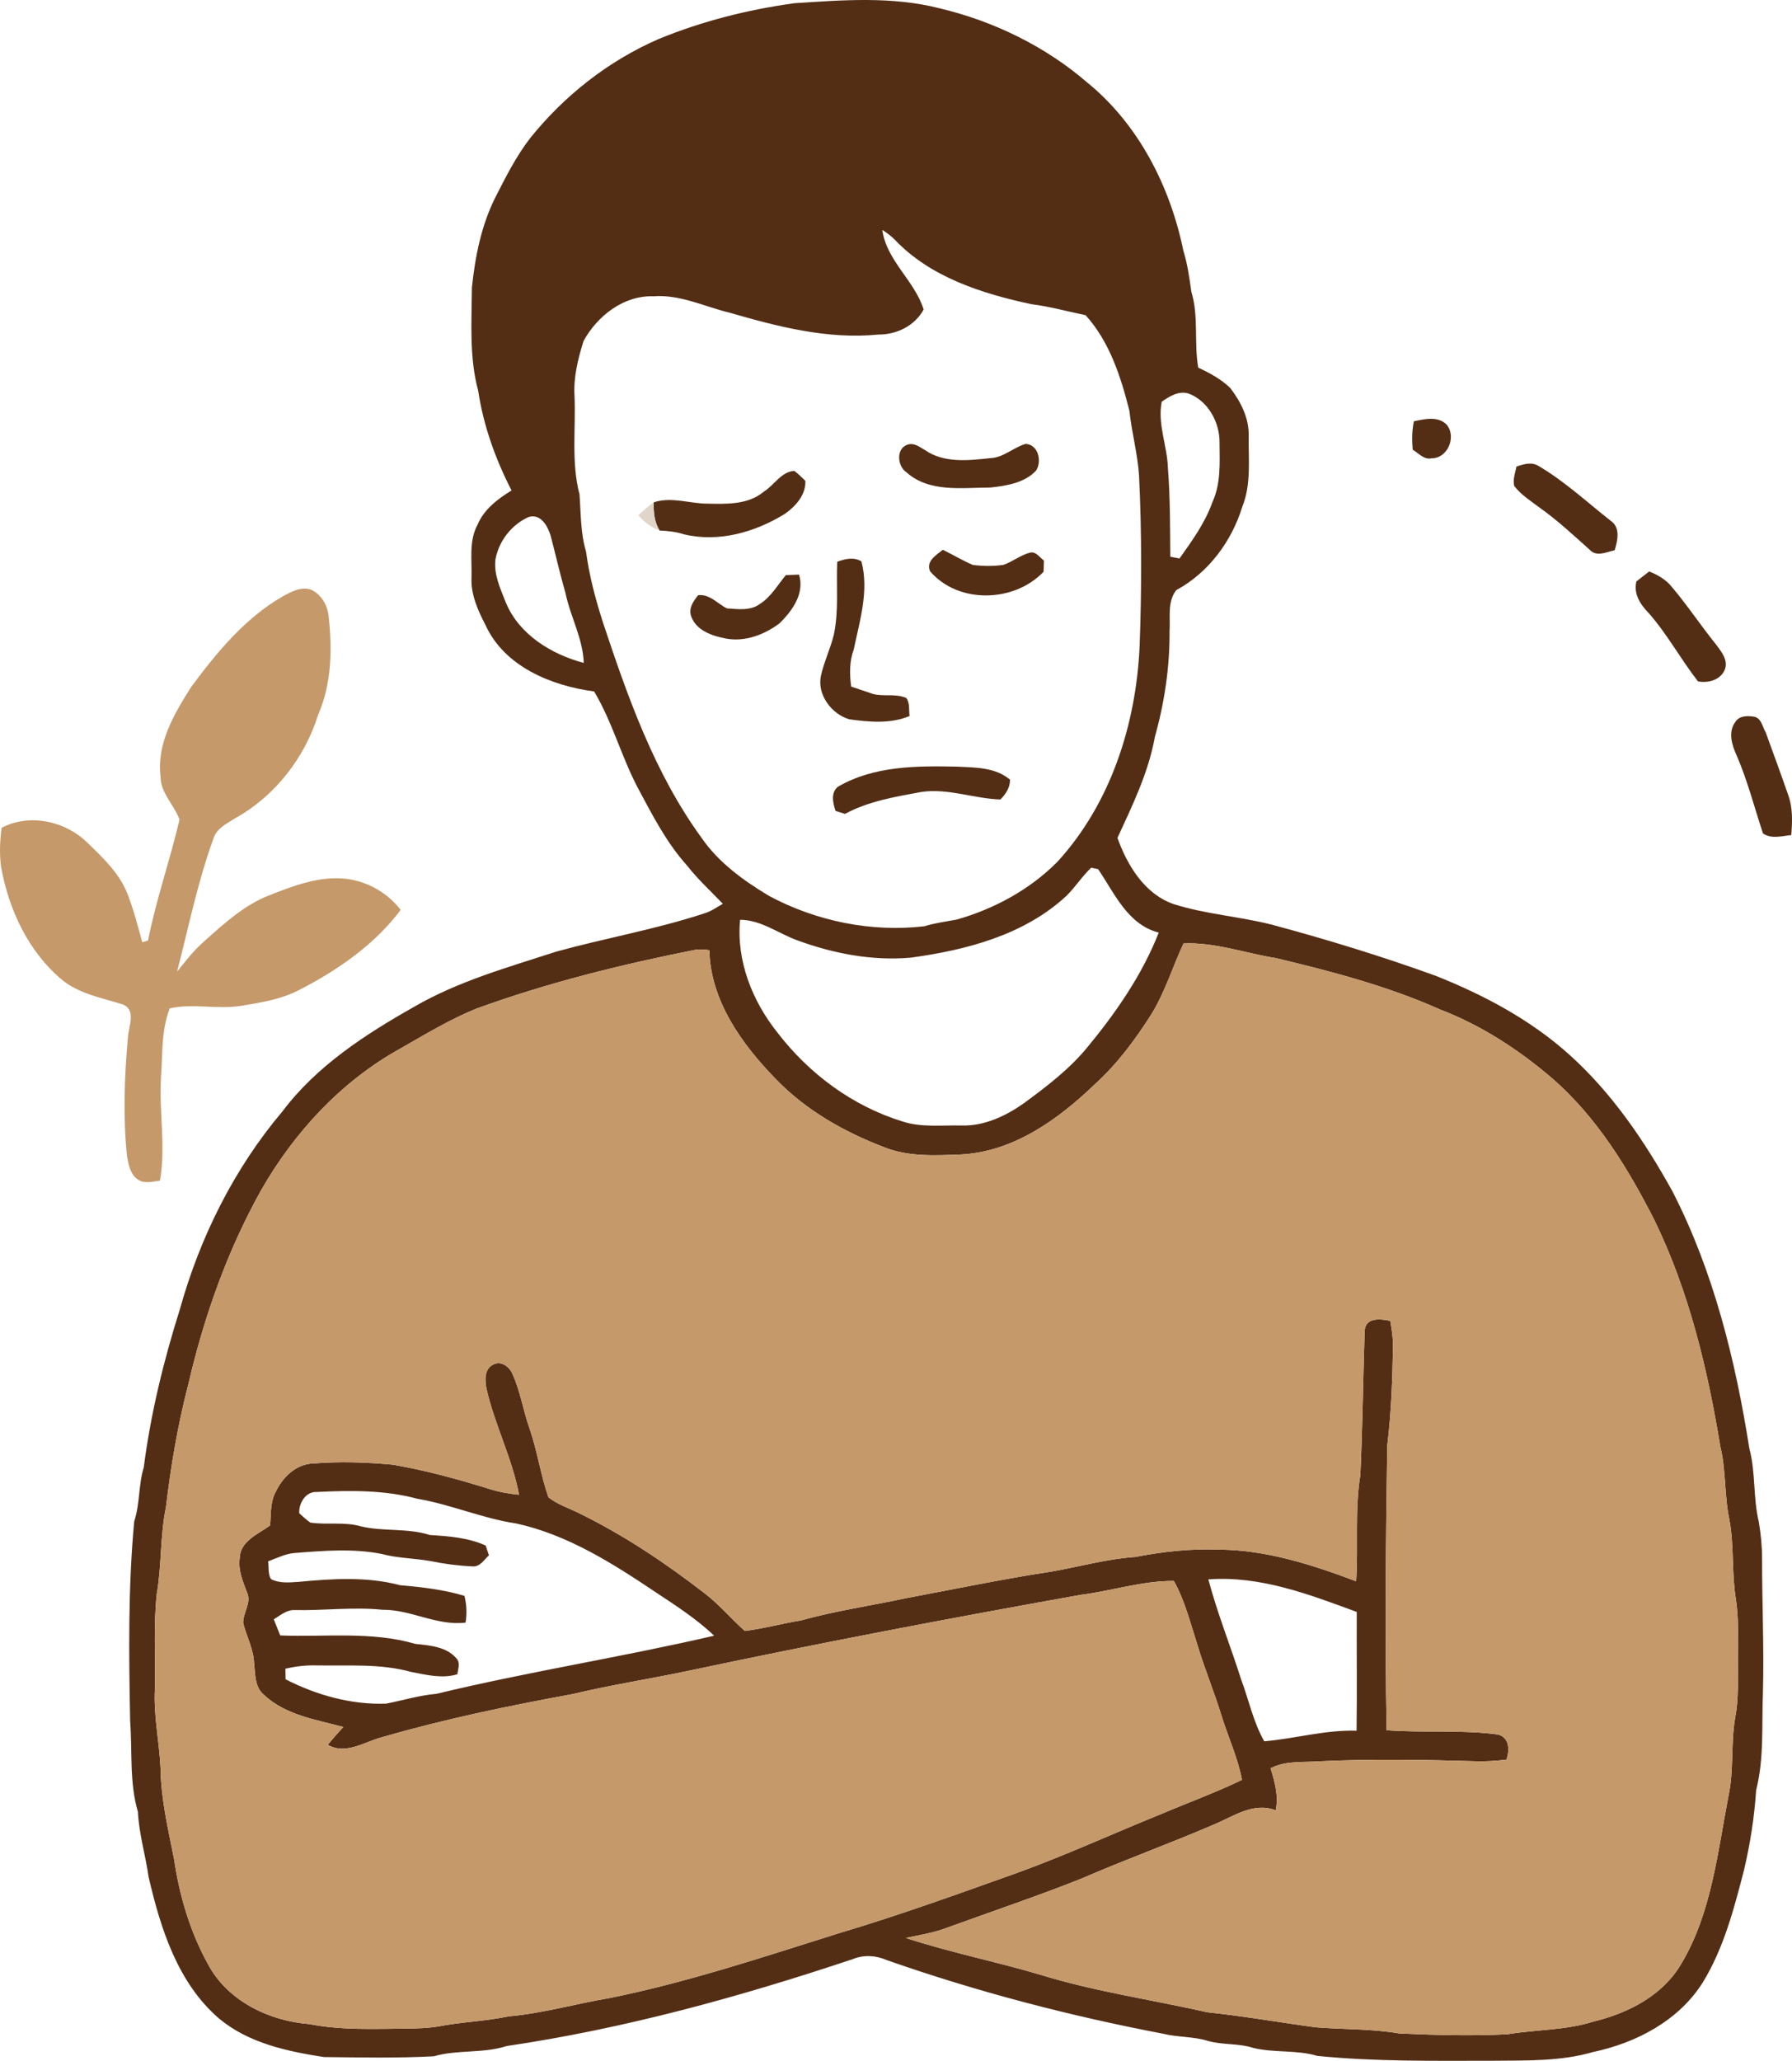
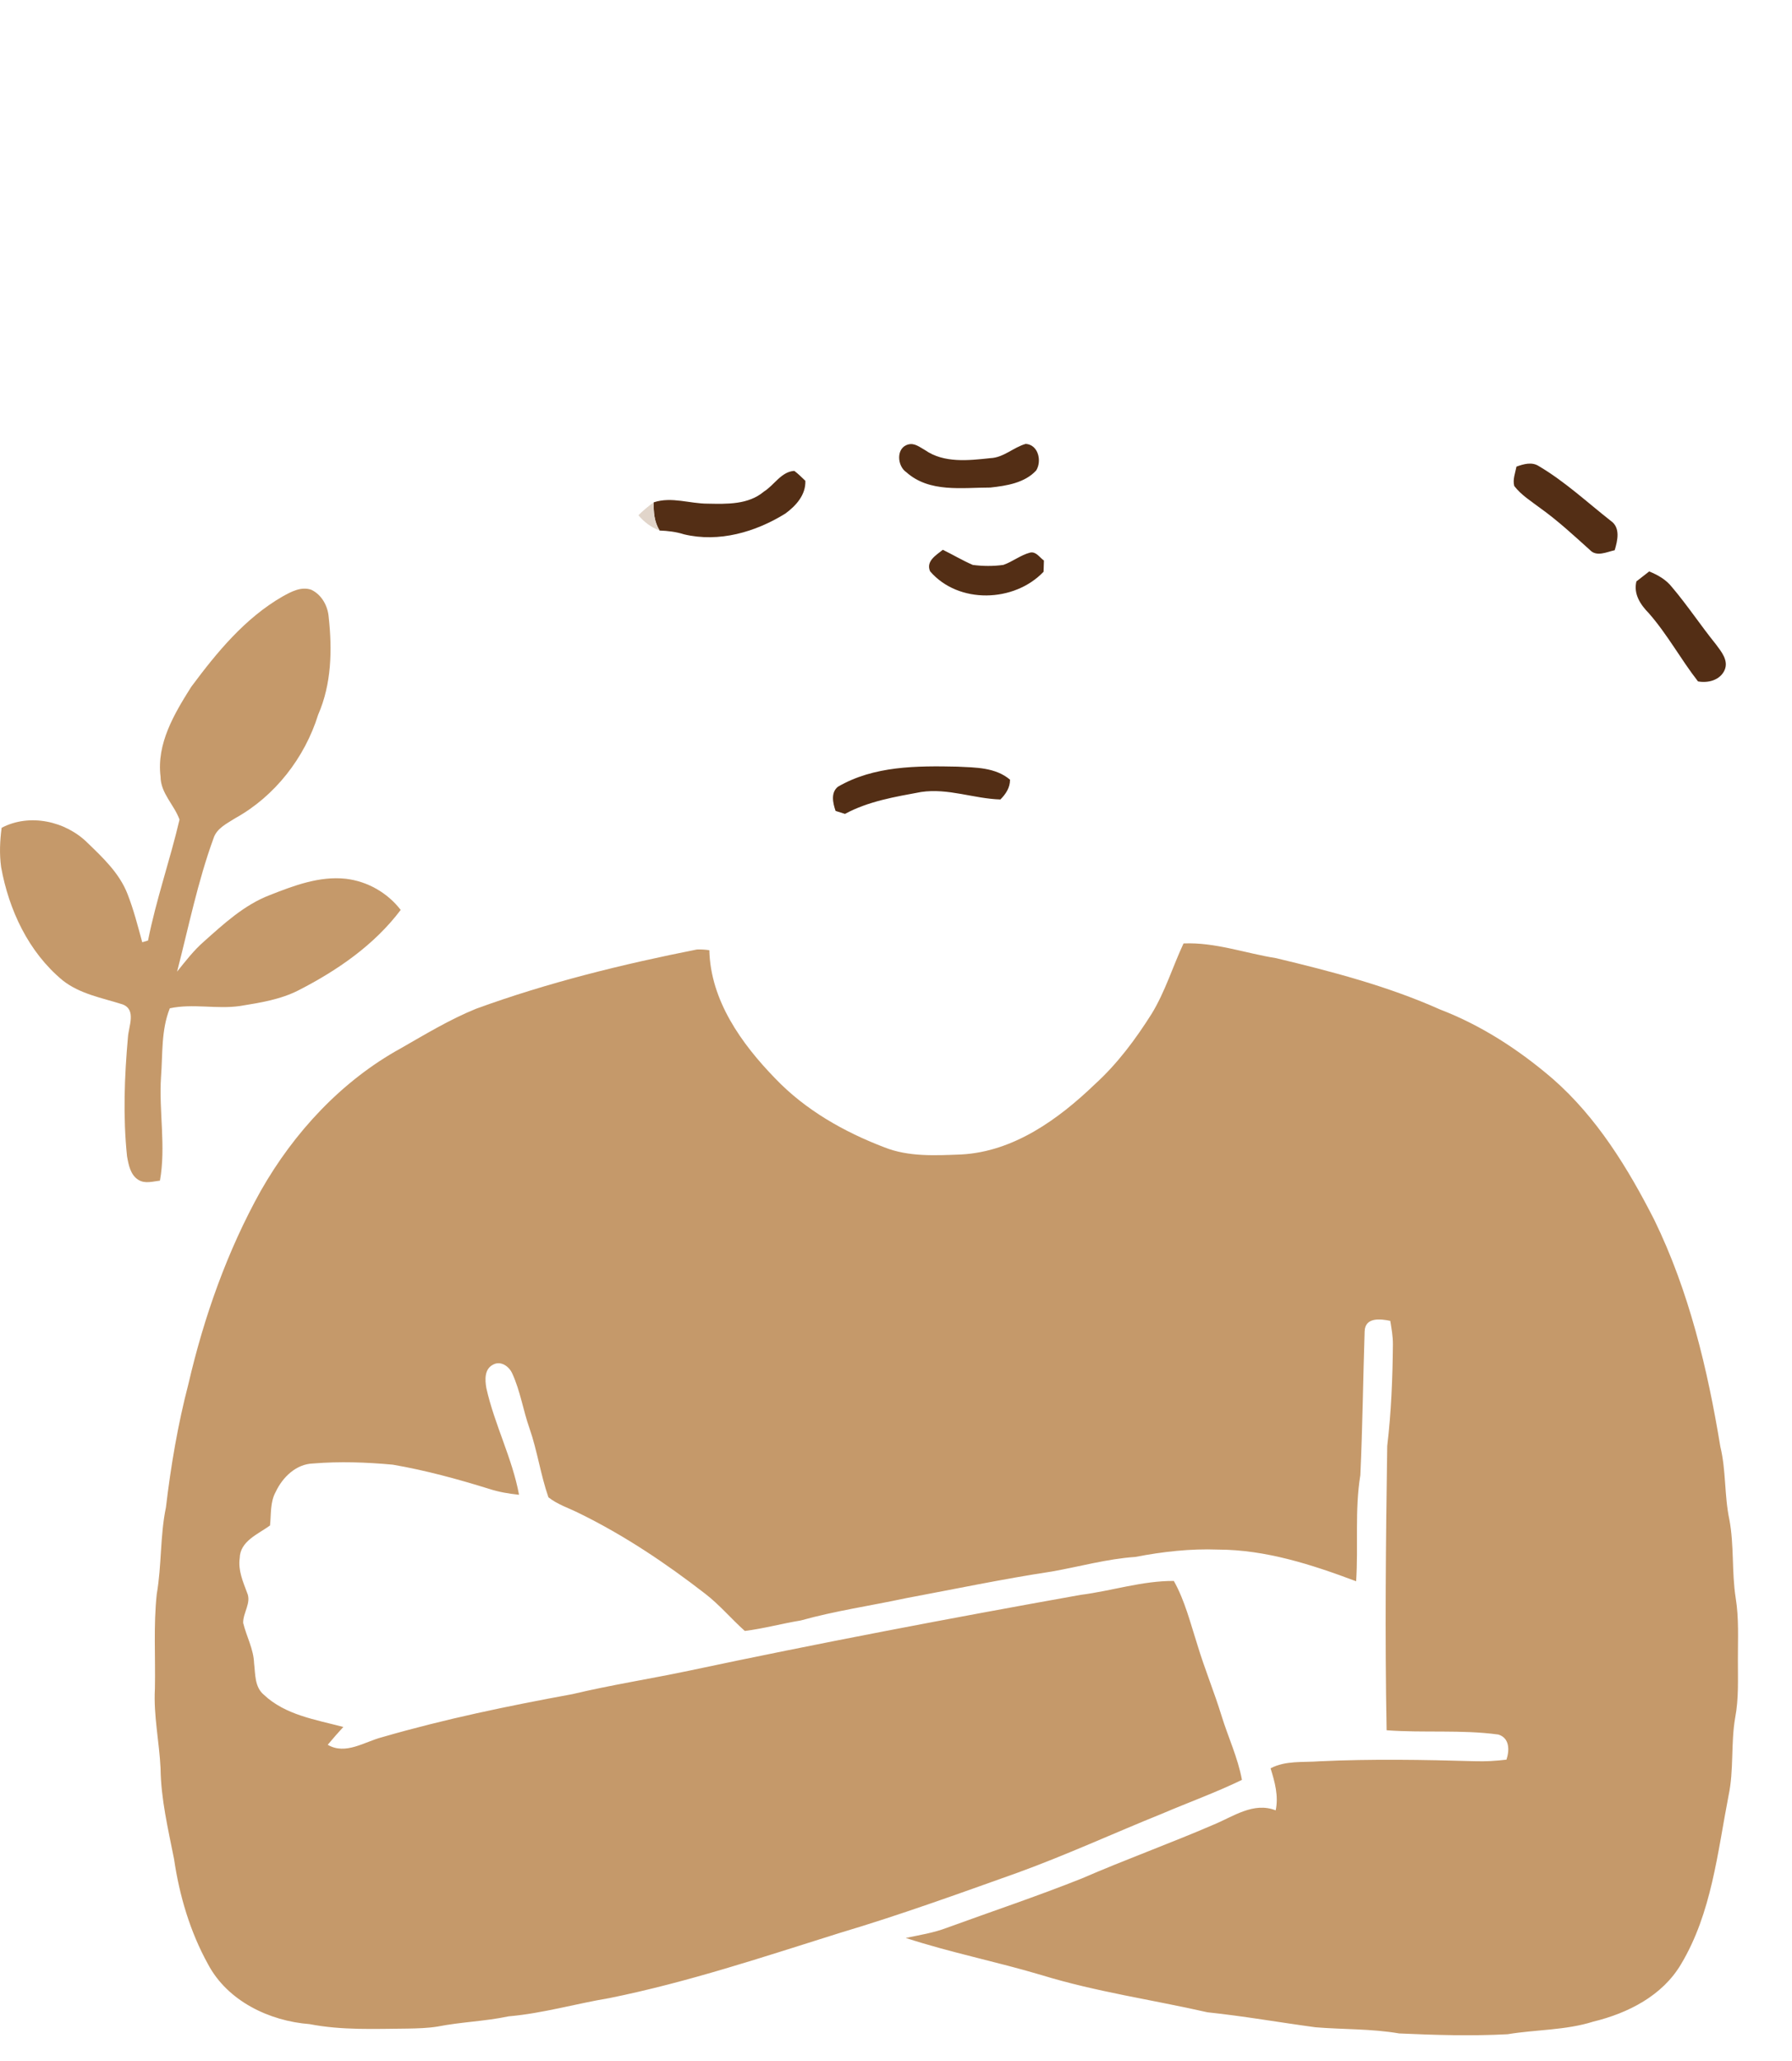
<svg xmlns="http://www.w3.org/2000/svg" version="1.1" viewBox="75.42 57.59 495.13 569.15">
  <g id="#fefdf7ff">
</g>
  <g id="#532e15ff">
-     <path fill="#532e15" opacity="1.00" d=" M 257.42 68.36 C 269.42 63.43 282.08 60.24 294.90 58.48 C 308.28 57.59 321.96 56.53 335.10 59.90 C 349.94 63.44 364.12 70.31 375.72 80.29 C 389.99 91.86 398.75 109.08 402.39 126.86 C 403.55 130.56 404.05 134.38 404.60 138.20 C 406.67 144.99 405.29 152.19 406.49 159.12 C 409.65 160.59 412.79 162.29 415.32 164.72 C 418.22 168.50 420.57 173.08 420.43 177.97 C 420.35 184.50 421.18 191.31 418.67 197.53 C 415.74 207.10 409.33 215.74 400.46 220.55 C 397.87 223.70 398.84 228.20 398.57 231.99 C 398.63 241.87 397.16 251.67 394.50 261.16 C 392.73 270.99 388.30 280.04 384.17 289.01 C 386.88 296.51 391.58 304.38 399.52 307.22 C 408.44 310.09 417.85 310.67 426.90 312.98 C 442.17 317.08 457.31 321.73 472.18 327.11 C 485.51 332.43 498.38 339.26 509.10 348.93 C 520.87 359.52 529.86 372.80 537.50 386.58 C 548.88 408.72 554.91 433.20 558.77 457.64 C 560.54 464.24 559.77 471.21 561.37 477.84 C 561.93 481.19 562.29 484.59 562.28 488.00 C 562.27 500.33 562.85 512.65 562.52 524.99 C 562.15 534.01 562.89 543.17 560.64 552.01 C 560.15 559.47 559.00 566.84 557.28 574.11 C 554.54 584.71 551.71 595.57 545.96 605.00 C 539.32 615.63 527.52 621.80 515.55 624.32 C 506.62 626.92 497.20 626.63 488.00 626.72 C 471.79 626.72 455.54 627.01 439.40 625.38 C 433.65 623.66 427.53 624.59 421.73 623.19 C 417.64 621.84 413.23 622.42 409.12 621.23 C 405.11 619.99 400.84 620.27 396.78 619.26 C 370.89 614.32 345.30 607.64 320.41 598.92 C 317.43 597.61 314.08 597.41 311.05 598.65 C 279.84 609.08 247.98 617.86 215.41 622.66 C 208.88 624.77 201.86 623.59 195.29 625.49 C 185.18 626.03 175.04 625.81 164.92 625.70 C 154.76 624.14 144.07 621.84 135.96 615.08 C 124.52 605.25 119.78 590.20 116.49 576.01 C 115.63 569.95 113.82 564.09 113.52 557.95 C 111.13 549.85 112.01 541.30 111.38 532.97 C 111.03 514.58 110.79 496.11 112.50 477.78 C 114.11 472.93 113.65 467.72 115.14 462.85 C 117.05 448.05 120.61 433.46 125.11 419.22 C 130.65 399.31 140.09 380.34 153.46 364.53 C 162.89 351.99 176.32 343.29 189.80 335.67 C 202.06 328.55 215.79 324.74 229.17 320.39 C 242.68 316.67 256.53 314.27 269.85 309.90 C 271.78 309.36 273.43 308.18 275.14 307.19 C 271.82 303.73 268.27 300.48 265.31 296.70 C 259.61 290.41 255.73 282.79 251.75 275.37 C 247.13 266.69 244.64 257.00 239.57 248.55 C 227.80 247.00 214.82 241.70 209.58 230.25 C 207.47 226.18 205.47 221.78 205.70 217.07 C 205.84 212.20 204.94 206.97 207.37 202.49 C 209.16 198.24 212.96 195.38 216.76 193.04 C 212.32 184.40 209.00 175.18 207.55 165.55 C 205.04 156.24 205.73 146.52 205.81 136.99 C 206.70 128.49 208.38 119.93 212.22 112.23 C 215.11 106.57 217.97 100.84 221.86 95.79 C 231.32 84.00 243.53 74.39 257.42 68.36 M 319.20 121.09 C 320.38 129.62 328.12 135.05 330.62 143.07 C 328.18 147.60 323.11 150.03 318.08 149.99 C 304.14 151.38 290.32 147.80 277.04 143.96 C 270.06 142.28 263.33 138.86 255.98 139.42 C 247.75 139.12 240.47 144.83 236.66 151.76 C 235.11 156.69 233.84 161.78 234.16 167.00 C 234.54 176.03 233.22 185.28 235.54 194.13 C 235.93 199.42 235.81 204.81 237.35 209.96 C 238.22 216.58 239.95 223.04 241.98 229.39 C 248.85 250.07 256.23 271.03 269.15 288.83 C 273.89 295.77 280.85 300.79 287.97 305.06 C 301.01 312.01 316.11 315.10 330.80 313.41 C 333.72 312.51 336.74 312.11 339.74 311.56 C 350.11 308.62 359.95 303.29 367.57 295.61 C 382.35 279.47 389.34 257.55 390.30 235.99 C 390.87 220.32 390.90 204.62 390.14 188.96 C 389.75 182.93 388.12 177.08 387.48 171.08 C 385.13 161.70 381.98 151.92 375.37 144.64 C 370.35 143.60 365.42 142.23 360.33 141.59 C 346.65 138.65 332.34 134.11 322.50 123.63 C 321.48 122.67 320.38 121.82 319.20 121.09 M 396.40 168.53 C 395.20 174.81 397.96 180.75 398.12 186.96 C 398.76 195.07 398.70 203.21 398.78 211.34 C 399.63 211.50 400.47 211.66 401.32 211.83 C 404.79 206.93 408.38 202.01 410.40 196.29 C 412.77 191.20 412.42 185.42 412.38 179.95 C 412.48 174.28 409.23 168.27 403.75 166.25 C 400.98 165.47 398.58 167.06 396.40 168.53 M 212.33 212.01 C 211.78 216.24 213.70 220.20 215.19 224.03 C 218.89 232.88 227.76 238.29 236.71 240.67 C 236.48 233.90 233.01 227.90 231.66 221.37 C 230.13 216.09 228.94 210.73 227.53 205.42 C 226.67 202.77 224.83 199.41 221.49 200.37 C 216.81 202.45 213.26 206.98 212.33 212.01 M 370.04 305.04 C 358.35 315.86 342.37 319.99 327.00 322.08 C 316.42 323.00 305.77 320.96 295.85 317.34 C 290.53 315.44 285.76 311.65 279.91 311.61 C 278.83 322.91 283.27 334.06 290.24 342.78 C 298.95 354.13 310.96 363.04 324.68 367.28 C 329.95 369.04 335.58 368.30 341.04 368.43 C 347.34 368.63 353.28 365.83 358.33 362.27 C 364.60 357.67 370.87 352.89 375.84 346.85 C 383.78 337.24 391.01 326.80 395.58 315.15 C 386.98 312.95 383.37 304.29 378.83 297.63 C 378.35 297.54 377.39 297.34 376.91 297.24 C 374.38 299.62 372.52 302.62 370.04 305.04 M 402.43 318.15 C 399.41 324.61 397.34 331.52 393.59 337.63 C 389.15 344.65 384.15 351.38 377.98 356.99 C 367.87 366.71 355.48 375.67 340.99 376.43 C 333.91 376.70 326.51 377.13 319.79 374.46 C 308.60 370.19 297.91 364.13 289.59 355.41 C 280.27 345.82 271.74 333.90 271.41 320.02 C 270.26 319.84 269.12 319.78 267.97 319.82 C 247.30 323.91 226.75 328.97 206.92 336.20 C 199.68 339.15 192.96 343.22 186.18 347.10 C 169.80 356.11 156.65 370.33 147.46 386.49 C 138.19 403.13 131.78 421.27 127.48 439.81 C 124.56 450.99 122.63 462.41 121.27 473.88 C 119.63 481.77 120.11 489.91 118.73 497.84 C 117.80 506.52 118.40 515.28 118.22 523.99 C 117.81 531.37 119.43 538.61 119.78 545.94 C 119.88 554.44 121.87 562.72 123.51 571.02 C 124.99 581.11 127.94 591.11 132.90 600.07 C 138.30 610.25 149.85 615.76 160.98 616.61 C 169.90 618.35 179.00 617.91 188.02 617.84 C 190.79 617.79 193.58 617.72 196.32 617.28 C 202.81 616.00 209.46 615.84 215.94 614.46 C 225.39 613.64 234.51 610.96 243.84 609.41 C 265.45 605.04 286.40 598.03 307.40 591.44 C 324.00 586.50 340.28 580.60 356.58 574.79 C 370.10 569.88 383.18 563.86 396.52 558.48 C 403.86 555.35 411.38 552.64 418.57 549.15 C 417.44 543.01 414.74 537.34 412.92 531.41 C 410.90 524.83 408.25 518.47 406.27 511.89 C 404.34 505.92 402.84 499.72 399.75 494.21 C 391.00 494.16 382.60 496.97 373.98 498.06 C 337.82 504.52 301.73 511.38 265.80 519.00 C 255.07 521.26 244.22 522.94 233.55 525.48 C 215.90 528.71 198.30 532.35 181.05 537.35 C 176.17 538.59 170.94 542.37 165.97 539.46 C 167.36 537.78 168.81 536.15 170.28 534.54 C 162.68 532.52 154.27 531.26 148.33 525.65 C 145.75 523.51 145.99 519.95 145.62 516.94 C 145.49 513.03 143.52 509.55 142.61 505.81 C 142.54 502.97 144.96 500.24 143.68 497.43 C 142.54 494.39 141.18 491.27 141.65 487.94 C 141.74 483.19 146.76 481.29 150.03 478.89 C 150.36 475.78 150.03 472.46 151.59 469.63 C 153.50 465.56 157.24 461.90 161.97 461.77 C 169.28 461.17 176.65 461.43 183.95 462.10 C 192.96 463.65 201.80 466.06 210.53 468.77 C 213.22 469.65 216.02 470.12 218.83 470.41 C 216.95 460.28 212.03 450.99 209.80 440.95 C 209.40 438.68 209.23 435.70 211.65 434.48 C 213.77 433.30 216.10 434.95 216.96 436.93 C 219.19 441.76 219.96 447.11 221.73 452.10 C 223.89 458.32 224.79 464.91 226.95 471.11 C 229.48 473.13 232.64 474.09 235.50 475.54 C 247.88 481.60 259.38 489.31 270.26 497.74 C 274.24 500.80 277.47 504.69 281.21 508.02 C 286.42 507.38 291.49 505.97 296.66 505.13 C 306.19 502.47 315.99 501.06 325.65 498.99 C 339.10 496.48 352.50 493.66 366.03 491.61 C 373.72 490.26 381.28 488.11 389.11 487.58 C 396.64 486.13 404.29 485.26 411.98 485.55 C 425.18 485.59 437.89 489.70 450.12 494.30 C 450.76 484.54 449.70 474.70 451.28 465.01 C 451.90 451.77 452.04 438.50 452.47 425.26 C 452.61 421.34 456.78 421.80 459.55 422.38 C 459.91 424.55 460.30 426.72 460.28 428.93 C 460.19 438.29 459.82 447.65 458.71 456.95 C 458.32 483.11 458.04 509.30 458.54 535.45 C 468.81 536.22 479.20 535.24 489.42 536.63 C 492.54 537.59 492.53 540.98 491.65 543.57 C 488.78 543.92 485.89 544.09 483.01 544.00 C 468.67 543.59 454.33 543.35 440.00 544.02 C 435.47 544.37 430.63 543.76 426.48 545.96 C 427.65 549.70 428.73 553.63 427.89 557.57 C 421.74 555.14 416.10 559.34 410.62 561.57 C 398.60 566.75 386.28 571.19 374.27 576.40 C 361.98 581.30 349.42 585.49 337.00 590.02 C 333.35 591.41 329.48 592.01 325.68 592.81 C 338.03 596.84 350.83 599.37 363.28 603.09 C 378.26 607.68 393.80 609.88 409.05 613.34 C 419.05 614.39 428.94 616.14 438.91 617.48 C 446.60 618.11 454.37 617.86 462.01 619.18 C 471.98 619.63 481.99 619.93 491.97 619.40 C 499.85 618.09 507.98 618.34 515.67 615.91 C 525.25 613.58 534.80 608.75 539.94 599.97 C 548.33 585.93 549.97 569.24 553.02 553.50 C 554.53 546.41 553.62 539.09 554.85 531.97 C 555.86 526.70 555.58 521.32 555.60 516.00 C 555.58 510.30 555.92 504.56 554.99 498.91 C 553.87 491.73 554.59 484.39 553.24 477.23 C 551.83 470.60 552.36 463.72 550.75 457.12 C 547.22 435.62 542.09 414.17 532.50 394.49 C 525.22 380.20 516.63 366.18 504.43 355.52 C 495.17 347.57 484.78 340.79 473.34 336.40 C 458.83 329.92 443.41 325.90 428.00 322.21 C 419.48 320.86 411.15 317.77 402.43 318.15 M 158.11 475.53 C 159.11 476.39 160.05 477.34 161.15 478.09 C 165.79 478.79 170.60 477.81 175.17 479.14 C 181.43 480.63 188.02 479.54 194.17 481.52 C 199.43 481.85 204.73 482.24 209.61 484.43 C 209.84 485.10 210.28 486.46 210.51 487.13 C 209.18 488.33 208.05 490.37 206.00 490.19 C 202.10 490.02 198.21 489.52 194.39 488.73 C 189.90 487.93 185.28 487.95 180.86 486.75 C 173.00 485.20 164.94 485.85 157.02 486.48 C 154.37 486.63 151.97 487.90 149.51 488.79 C 149.73 490.41 149.42 492.20 150.27 493.69 C 152.63 494.93 155.38 494.63 157.95 494.46 C 167.27 493.58 176.86 492.96 186.02 495.40 C 191.99 495.91 197.98 496.60 203.75 498.33 C 204.35 500.75 204.47 503.25 204.06 505.72 C 196.14 506.69 188.94 502.08 181.07 502.17 C 173.05 501.35 165.02 502.41 156.99 502.26 C 154.68 502.09 152.91 503.70 151.07 504.81 C 151.64 506.29 152.25 507.77 152.85 509.26 C 165.29 509.75 178.07 508.06 190.21 511.60 C 194.18 512.02 198.72 512.34 201.52 515.58 C 202.71 516.82 201.94 518.50 201.81 519.97 C 197.63 521.28 193.26 520.14 189.10 519.36 C 180.60 516.99 171.71 517.69 163.00 517.54 C 160.06 517.44 157.14 517.79 154.28 518.45 C 154.31 519.42 154.32 520.40 154.33 521.38 C 162.88 525.74 172.45 528.44 182.09 528.10 C 186.73 527.20 191.26 525.79 195.99 525.39 C 221.42 519.26 247.30 515.24 272.75 509.33 C 267.88 504.72 262.24 501.07 256.67 497.39 C 244.75 489.39 232.28 481.45 218.06 478.34 C 208.73 476.96 200.00 473.08 190.71 471.51 C 181.69 469.07 172.22 469.19 162.96 469.64 C 159.89 469.48 157.92 472.73 158.11 475.53 M 409.29 493.78 C 411.78 503.14 415.41 512.20 418.36 521.45 C 420.49 527.13 421.70 533.19 424.74 538.50 C 433.28 537.76 441.61 535.31 450.24 535.57 C 450.39 524.64 450.24 513.70 450.29 502.77 C 437.13 497.92 423.60 492.72 409.29 493.78 Z" />
-     <path fill="#532e15" opacity="1.00" d=" M 466.08 173.94 C 469.02 173.32 472.76 172.42 475.14 174.88 C 477.90 178.18 475.45 184.19 470.98 184.16 C 468.85 184.66 467.41 182.73 465.75 181.80 C 465.52 179.17 465.53 176.52 466.08 173.94 Z" />
    <path fill="#532e15" opacity="1.00" d=" M 326.46 180.32 C 328.18 179.90 329.61 181.13 331.01 181.90 C 336.24 185.55 343.07 184.76 349.07 184.12 C 352.73 183.97 355.43 181.14 358.83 180.18 C 362.30 180.40 363.35 184.91 361.72 187.52 C 358.55 190.97 353.50 191.76 349.05 192.24 C 341.23 192.24 332.25 193.70 325.88 188.04 C 323.22 186.27 322.95 181.13 326.46 180.32 Z" />
    <path fill="#532e15" opacity="1.00" d=" M 494.42 186.46 C 496.38 185.75 498.70 185.07 500.61 186.33 C 507.81 190.58 513.96 196.32 520.51 201.46 C 523.21 203.34 522.35 206.91 521.56 209.55 C 519.35 210.03 516.55 211.47 514.70 209.47 C 510.27 205.49 505.89 201.42 501.04 197.95 C 498.52 196.04 495.76 194.35 493.81 191.82 C 493.33 190.02 494.09 188.22 494.42 186.46 Z" />
    <path fill="#532e15" opacity="1.00" d=" M 286.48 193.36 C 289.34 191.58 291.29 187.84 294.89 187.64 C 295.99 188.46 296.95 189.44 297.94 190.38 C 298.09 194.25 295.35 197.28 292.42 199.42 C 284.16 204.55 274.07 207.47 264.41 205.16 C 262.22 204.46 259.94 204.20 257.66 204.11 C 256.21 201.76 255.95 199.02 256.05 196.32 C 261.00 194.69 266.00 196.71 271.01 196.69 C 276.29 196.79 282.18 196.99 286.48 193.36 Z" />
    <path fill="#532e15" opacity="1.00" d=" M 332.40 215.37 C 331.19 212.56 334.08 210.92 335.92 209.43 C 338.70 210.78 341.36 212.38 344.20 213.61 C 347.00 213.97 349.87 214.00 352.66 213.60 C 355.23 212.70 357.42 210.88 360.06 210.20 C 361.73 209.86 362.66 211.57 363.86 212.40 C 363.82 213.42 363.78 214.45 363.76 215.49 C 355.65 224.02 340.23 224.46 332.40 215.37 Z" />
-     <path fill="#532e15" opacity="1.00" d=" M 306.74 212.74 C 308.93 211.93 311.27 211.36 313.43 212.62 C 315.57 220.75 312.98 228.97 311.32 236.92 C 310.10 240.22 310.13 243.77 310.60 247.21 C 312.63 247.86 314.64 248.62 316.69 249.27 C 319.68 250.01 322.93 249.08 325.81 250.35 C 326.90 251.76 326.48 253.68 326.74 255.33 C 321.49 257.55 315.56 257.01 310.06 256.24 C 305.17 254.80 301.14 249.45 302.24 244.23 C 303.10 240.37 304.85 236.76 305.80 232.92 C 307.22 226.28 306.45 219.46 306.74 212.74 Z" />
-     <path fill="#532e15" opacity="1.00" d=" M 292.54 216.43 C 293.76 216.39 294.98 216.34 296.20 216.28 C 297.78 221.52 294.34 226.25 290.83 229.72 C 286.64 232.88 281.25 234.94 275.96 233.94 C 272.10 233.21 267.58 231.67 266.30 227.52 C 265.73 225.35 267.06 223.55 268.32 221.97 C 271.54 221.61 273.63 224.30 276.25 225.61 C 279.29 225.83 282.78 226.33 285.38 224.38 C 288.45 222.44 290.27 219.17 292.54 216.43 Z" />
    <path fill="#532e15" opacity="1.00" d=" M 527.56 218.16 C 528.73 217.24 529.91 216.32 531.09 215.41 C 533.44 216.35 535.72 217.65 537.32 219.66 C 541.65 224.75 545.33 230.35 549.53 235.54 C 551.01 237.54 553.09 240.00 551.93 242.65 C 550.70 245.42 547.39 246.30 544.58 245.78 C 539.82 239.68 536.13 232.81 531.02 226.98 C 528.68 224.60 526.71 221.66 527.56 218.16 Z" />
-     <path fill="#532e15" opacity="1.00" d=" M 554.93 256.93 C 555.98 255.26 558.14 255.24 559.89 255.50 C 562.08 255.74 562.36 258.31 563.29 259.88 C 565.42 265.70 567.55 271.53 569.59 277.40 C 570.79 280.87 570.64 284.61 570.35 288.22 C 567.77 288.47 564.85 289.39 562.53 287.76 C 560.16 280.63 558.31 273.32 555.33 266.40 C 553.99 263.49 552.76 259.77 554.93 256.93 Z" />
    <path fill="#532e15" opacity="1.00" d=" M 306.92 274.88 C 316.88 269.07 328.78 269.08 339.97 269.32 C 344.97 269.57 350.45 269.50 354.49 272.92 C 354.50 275.12 353.33 276.88 351.83 278.39 C 344.45 278.16 337.39 275.21 329.93 276.32 C 322.76 277.65 315.40 278.85 308.89 282.37 C 308.24 282.17 306.94 281.75 306.29 281.55 C 305.56 279.41 304.89 276.54 306.92 274.88 Z" />
  </g>
  <g id="#e1d5caff">
    <path fill="#e1d5ca" opacity="1.00" d=" M 251.81 199.88 C 253.13 198.59 254.54 197.39 256.05 196.32 C 255.95 199.02 256.21 201.76 257.66 204.11 C 255.36 203.24 253.37 201.78 251.81 199.88 Z" />
  </g>
  <g id="#c5996aff">
    <path fill="#c5996a" opacity="1.00" d=" M 153.50 222.32 C 155.88 221.00 158.65 219.49 161.43 220.47 C 164.31 221.84 166.00 224.93 166.24 228.04 C 167.23 237.05 167.03 246.51 163.34 254.94 C 159.63 266.86 151.40 277.47 140.43 283.55 C 138.13 285.03 135.27 286.34 134.40 289.16 C 130.04 301.12 127.53 313.63 124.35 325.93 C 126.67 323.05 128.93 320.09 131.73 317.65 C 137.26 312.72 142.87 307.53 149.90 304.82 C 156.60 302.18 163.68 299.48 171.01 300.29 C 176.94 300.99 182.49 304.15 186.13 308.89 C 178.84 318.57 168.64 325.59 157.96 331.06 C 152.92 333.65 147.29 334.52 141.76 335.42 C 135.31 336.37 128.75 334.68 122.34 336.06 C 119.92 342.10 120.40 348.65 119.91 355.00 C 119.29 364.55 121.31 374.17 119.61 383.66 C 117.64 383.88 115.46 384.59 113.64 383.43 C 111.45 382.07 110.94 379.27 110.52 376.93 C 109.38 365.99 109.80 354.95 110.77 344.03 C 110.96 341.05 113.16 336.45 109.29 334.98 C 103.63 333.18 97.48 332.12 92.71 328.33 C 83.30 320.53 77.87 308.92 75.73 297.07 C 75.23 293.46 75.39 289.80 75.87 286.21 C 83.59 282.14 93.55 284.35 99.61 290.37 C 103.90 294.51 108.43 298.78 110.64 304.46 C 112.34 308.80 113.50 313.33 114.72 317.82 C 115.12 317.70 115.92 317.46 116.32 317.34 C 118.56 306.04 122.40 295.14 125.02 283.95 C 123.56 279.86 119.80 276.67 119.78 272.08 C 118.64 262.95 123.58 254.69 128.25 247.29 C 135.32 237.78 143.08 228.32 153.50 222.32 Z" />
    <path fill="#c5996a" opacity="1.00" d=" M 402.43 318.15 C 411.15 317.77 419.48 320.86 428.00 322.21 C 443.41 325.90 458.83 329.92 473.34 336.40 C 484.78 340.79 495.17 347.57 504.43 355.52 C 516.63 366.18 525.22 380.20 532.50 394.49 C 542.09 414.17 547.22 435.62 550.75 457.12 C 552.36 463.72 551.83 470.60 553.24 477.23 C 554.59 484.39 553.87 491.73 554.99 498.91 C 555.92 504.56 555.58 510.30 555.60 516.00 C 555.58 521.32 555.86 526.70 554.85 531.97 C 553.62 539.09 554.53 546.41 553.02 553.50 C 549.97 569.24 548.33 585.93 539.94 599.97 C 534.80 608.75 525.25 613.58 515.67 615.91 C 507.98 618.34 499.85 618.09 491.97 619.40 C 481.99 619.93 471.98 619.63 462.01 619.18 C 454.37 617.86 446.60 618.11 438.91 617.48 C 428.94 616.14 419.05 614.39 409.05 613.34 C 393.80 609.88 378.26 607.68 363.28 603.09 C 350.83 599.37 338.03 596.84 325.68 592.81 C 329.48 592.01 333.35 591.41 337.00 590.02 C 349.42 585.49 361.98 581.30 374.27 576.40 C 386.28 571.19 398.60 566.75 410.62 561.57 C 416.10 559.34 421.74 555.14 427.89 557.57 C 428.73 553.63 427.65 549.70 426.48 545.96 C 430.63 543.76 435.47 544.37 440.00 544.02 C 454.33 543.35 468.67 543.59 483.01 544.00 C 485.89 544.09 488.78 543.92 491.65 543.57 C 492.53 540.98 492.54 537.59 489.42 536.63 C 479.20 535.24 468.81 536.22 458.54 535.45 C 458.04 509.30 458.32 483.11 458.71 456.95 C 459.82 447.65 460.19 438.29 460.28 428.93 C 460.30 426.72 459.91 424.55 459.55 422.38 C 456.78 421.80 452.61 421.34 452.47 425.26 C 452.04 438.50 451.90 451.77 451.28 465.01 C 449.70 474.70 450.76 484.54 450.12 494.30 C 437.89 489.70 425.18 485.59 411.98 485.55 C 404.29 485.26 396.64 486.13 389.11 487.58 C 381.28 488.11 373.72 490.26 366.03 491.61 C 352.50 493.66 339.10 496.48 325.65 498.99 C 315.99 501.06 306.19 502.47 296.66 505.13 C 291.49 505.97 286.42 507.38 281.21 508.02 C 277.47 504.69 274.24 500.80 270.26 497.74 C 259.38 489.31 247.88 481.60 235.50 475.54 C 232.64 474.09 229.48 473.13 226.95 471.11 C 224.79 464.91 223.89 458.32 221.73 452.10 C 219.96 447.11 219.19 441.76 216.96 436.93 C 216.10 434.95 213.77 433.30 211.65 434.48 C 209.23 435.70 209.40 438.68 209.80 440.95 C 212.03 450.99 216.95 460.28 218.83 470.41 C 216.02 470.12 213.22 469.65 210.53 468.77 C 201.80 466.06 192.96 463.65 183.95 462.10 C 176.65 461.43 169.28 461.17 161.97 461.77 C 157.24 461.90 153.50 465.56 151.59 469.63 C 150.03 472.46 150.36 475.78 150.03 478.89 C 146.76 481.29 141.74 483.19 141.65 487.94 C 141.18 491.27 142.54 494.39 143.68 497.43 C 144.96 500.24 142.54 502.97 142.61 505.81 C 143.52 509.55 145.49 513.03 145.62 516.94 C 145.99 519.95 145.75 523.51 148.33 525.65 C 154.27 531.26 162.68 532.52 170.28 534.54 C 168.81 536.15 167.36 537.78 165.97 539.46 C 170.94 542.37 176.17 538.59 181.05 537.35 C 198.30 532.35 215.90 528.71 233.55 525.48 C 244.22 522.94 255.07 521.26 265.80 519.00 C 301.73 511.38 337.82 504.52 373.98 498.06 C 382.60 496.97 391.00 494.16 399.75 494.21 C 402.84 499.72 404.34 505.92 406.27 511.89 C 408.25 518.47 410.90 524.83 412.92 531.41 C 414.74 537.34 417.44 543.01 418.57 549.15 C 411.38 552.64 403.86 555.35 396.52 558.48 C 383.18 563.86 370.10 569.88 356.58 574.79 C 340.28 580.60 324.00 586.50 307.40 591.44 C 286.40 598.03 265.45 605.04 243.84 609.41 C 234.51 610.96 225.39 613.64 215.94 614.46 C 209.46 615.84 202.81 616.00 196.32 617.28 C 193.58 617.72 190.79 617.79 188.02 617.84 C 179.00 617.91 169.90 618.35 160.98 616.61 C 149.85 615.76 138.30 610.25 132.90 600.07 C 127.94 591.11 124.99 581.11 123.51 571.02 C 121.87 562.72 119.88 554.44 119.78 545.94 C 119.43 538.61 117.81 531.37 118.22 523.99 C 118.40 515.28 117.80 506.52 118.73 497.84 C 120.11 489.91 119.63 481.77 121.27 473.88 C 122.63 462.41 124.56 450.99 127.48 439.81 C 131.78 421.27 138.19 403.13 147.46 386.49 C 156.65 370.33 169.80 356.11 186.18 347.10 C 192.96 343.22 199.68 339.15 206.92 336.20 C 226.75 328.97 247.30 323.91 267.97 319.82 C 269.12 319.78 270.26 319.84 271.41 320.02 C 271.74 333.90 280.27 345.82 289.59 355.41 C 297.91 364.13 308.60 370.19 319.79 374.46 C 326.51 377.13 333.91 376.70 340.99 376.43 C 355.48 375.67 367.87 366.71 377.98 356.99 C 384.15 351.38 389.15 344.65 393.59 337.63 C 397.34 331.52 399.41 324.61 402.43 318.15 Z" />
  </g>
</svg>